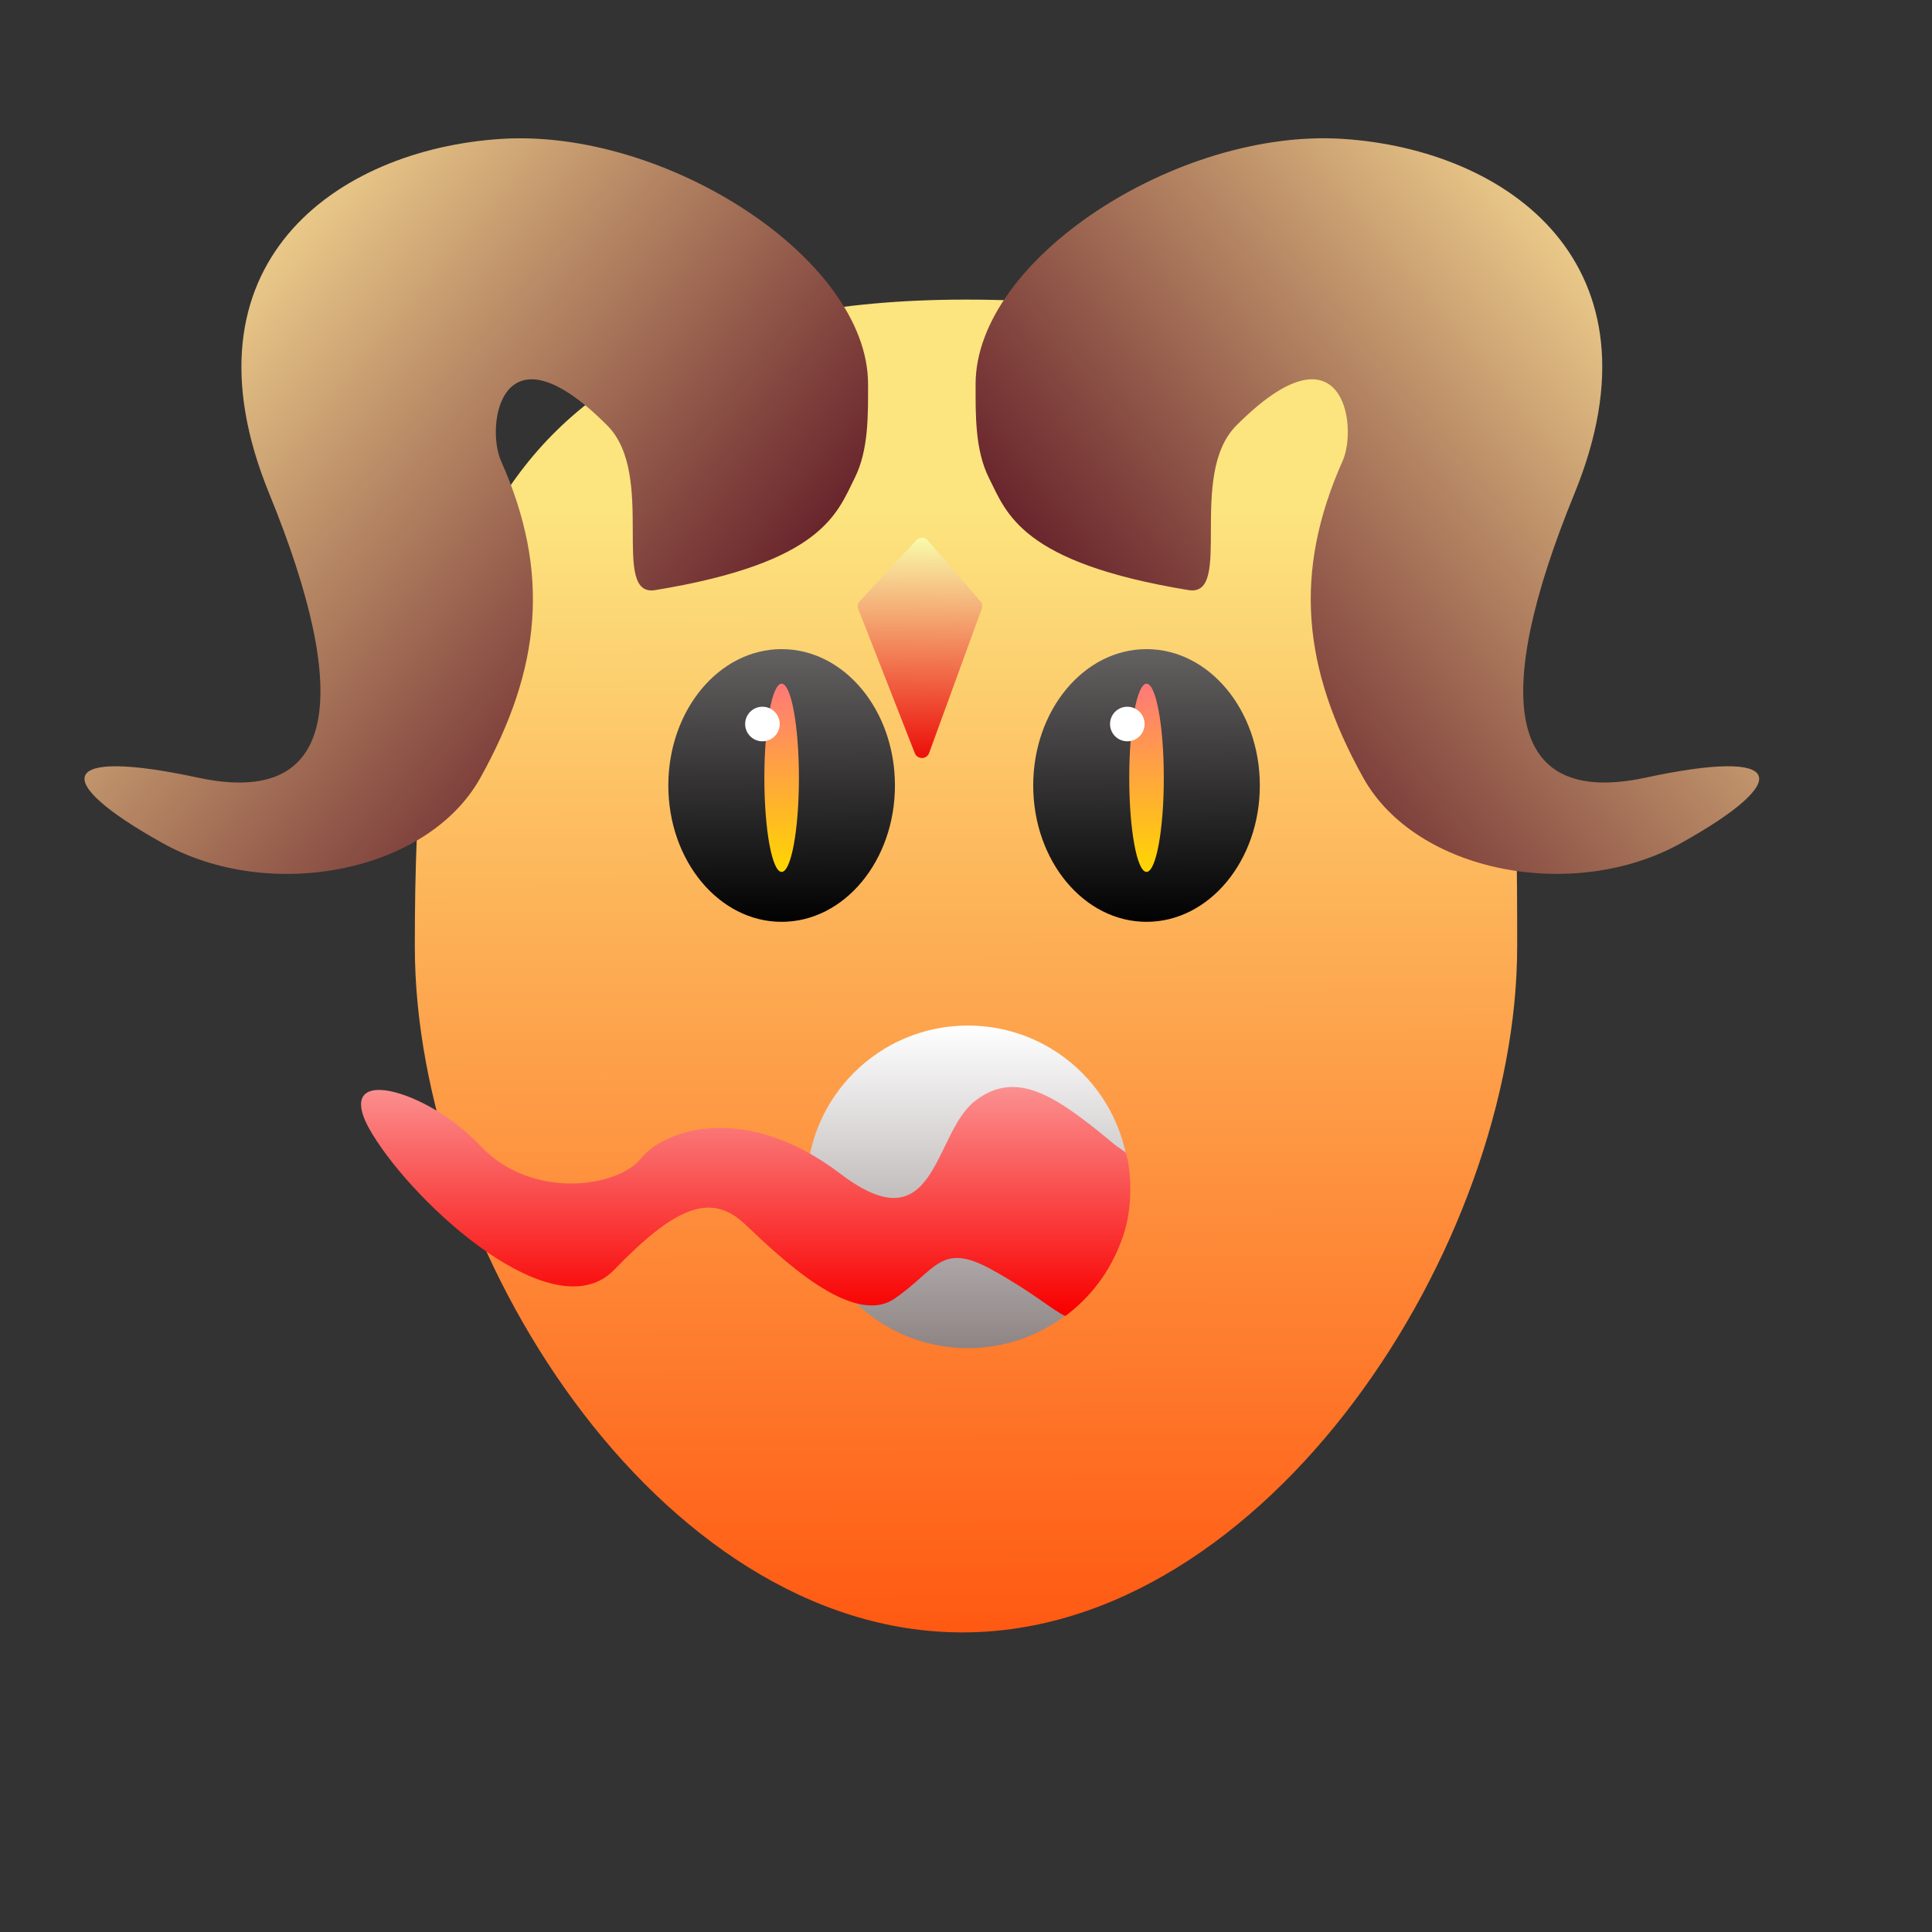
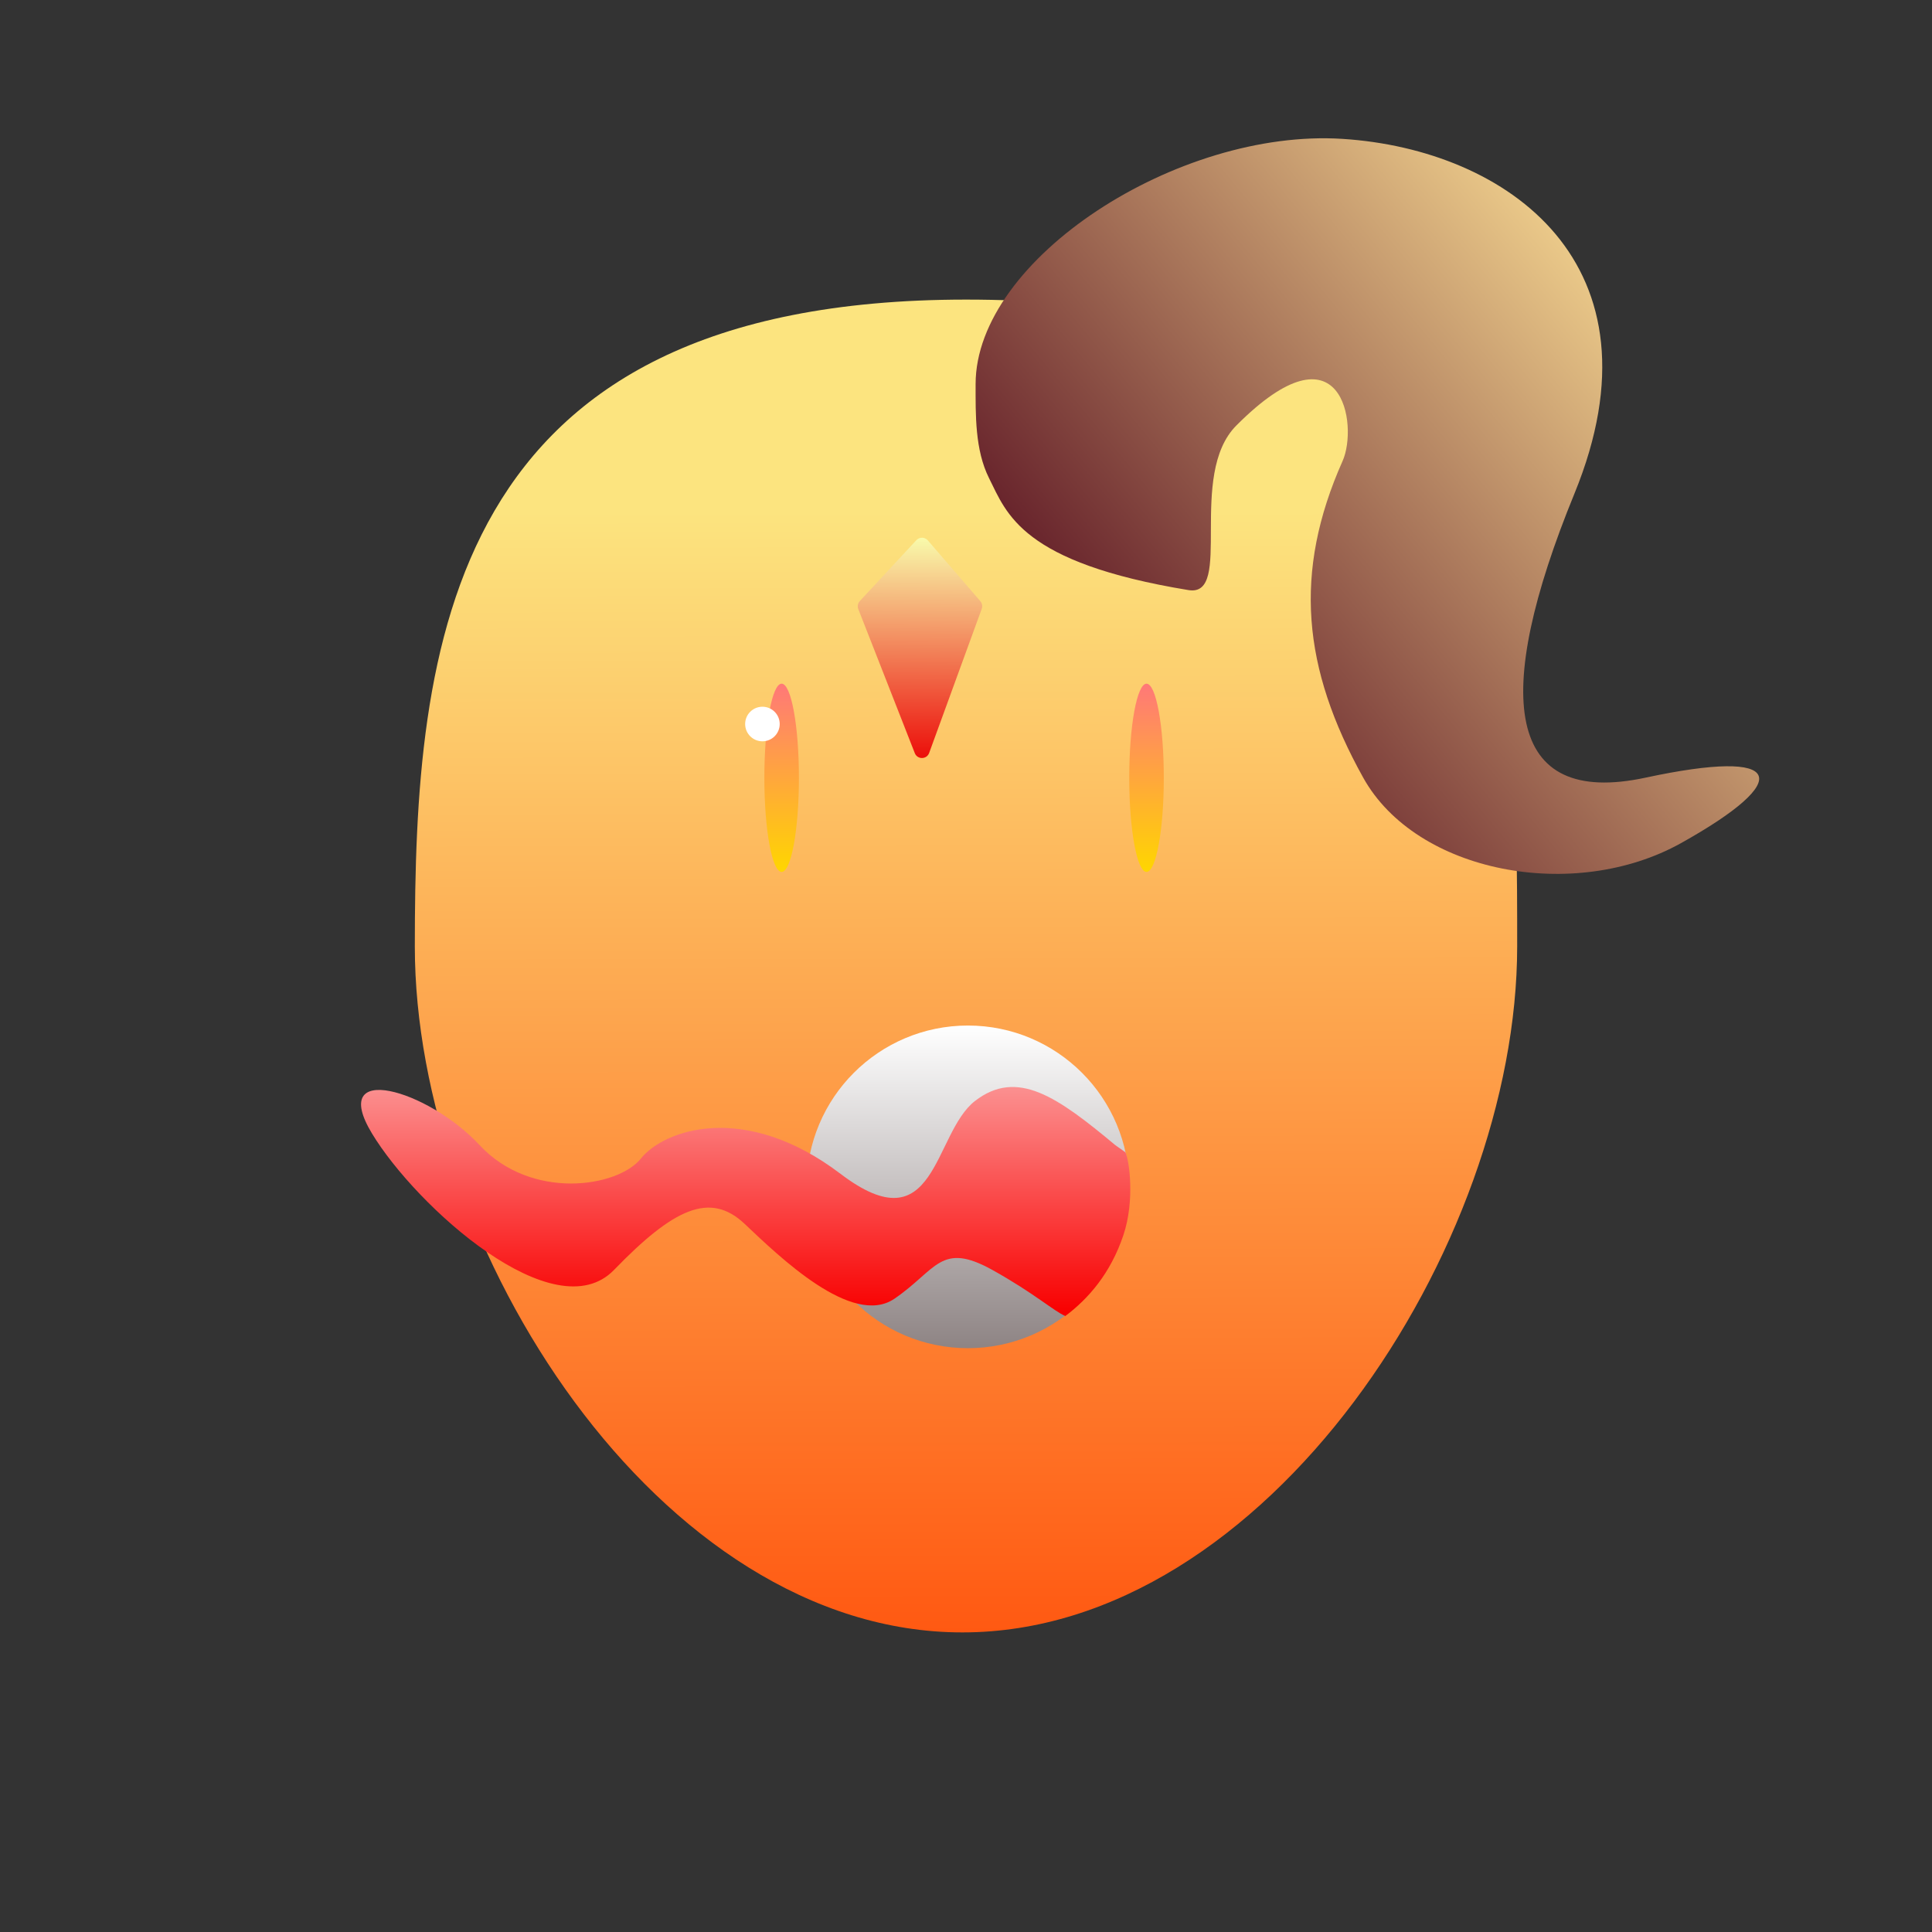
<svg xmlns="http://www.w3.org/2000/svg" width="503" height="503" viewBox="0 0 503 503" fill="none">
  <rect x="0" y="0" width="503" height="503" fill="#333333" stroke="none" />
  <path d="M395 246.424C395 324.407 329.815 425 250.562 425C171.309 425 108 324.407 108 246.424C108 168.442 115.503 78 251.5 78C395 78 395 168.442 395 246.424Z" fill="url(#paint0_linear_9_2)" />
-   <path d="M130.446 36.164C173.346 33.4 226 67.421 226 100C226 108 226.19 117.129 222.5 124.5C217.887 133.714 214.086 146.5 170.578 153.636C158.743 155.577 171.004 123.728 158.124 110.793C130.446 83 126.346 110.793 130.446 120.007C143.362 149.029 140.922 174 125.086 202.467C111.248 227.344 70.086 235 42.341 219.512C12.749 202.994 15.125 194.636 51.567 202.467C88.008 210.299 91.767 181.478 70.086 128.5C45.631 68.741 87.547 38.928 130.446 36.164Z" fill="url(#paint1_linear_9_2)" />
  <path d="M349.555 36.158C306.656 33.394 254.002 67.415 254.002 99.994C254.002 107.994 253.811 117.123 257.502 124.494C262.115 133.708 265.915 146.494 309.423 153.63C321.259 155.571 308.997 123.722 321.878 110.787C349.555 82.994 353.656 110.787 349.555 120.001C336.639 149.023 339.079 173.994 354.915 202.462C368.754 227.338 409.915 234.994 437.661 219.507C467.252 202.988 464.877 194.63 428.435 202.462C391.994 210.293 388.235 181.472 409.915 128.494C434.371 68.735 392.455 38.922 349.555 36.158Z" fill="url(#paint2_linear_9_2)" />
  <path d="M223.856 156.479L238.577 140.635C239.388 139.762 240.777 139.787 241.556 140.688L255.232 156.511C255.706 157.06 255.846 157.823 255.597 158.504L241.908 196.034C241.276 197.765 238.839 197.794 238.167 196.079L223.459 158.57C223.178 157.855 223.333 157.042 223.856 156.479Z" fill="url(#paint3_linear_9_2)" />
-   <ellipse cx="298.5" cy="204.5" rx="29.5" ry="35.5" fill="url(#paint4_linear_9_2)" />
  <ellipse cx="298.5" cy="202.5" rx="4.5" ry="24.5" fill="url(#paint5_linear_9_2)" />
-   <circle cx="293.5" cy="188.5" r="4.5" fill="white" />
-   <ellipse cx="203.5" cy="204.5" rx="29.5" ry="35.5" fill="url(#paint6_linear_9_2)" />
  <ellipse cx="203.5" cy="202.5" rx="4.5" ry="24.5" fill="url(#paint7_linear_9_2)" />
  <circle cx="198.5" cy="188.5" r="4.5" fill="white" />
  <circle cx="252" cy="309" r="42" fill="url(#paint8_linear_9_2)" />
  <path d="M253.86 286.628C264.86 278.128 275.36 285.628 290.36 298.128L293 300C294 302 295.504 312.488 292.5 321.5C289.167 331.5 283.36 338.128 277.36 342.628C274.527 341.461 269.16 336.628 258.36 330.628C244.86 323.128 243.86 330.628 232.86 338.128C221.86 345.628 202.86 327.128 193.86 318.628C184.86 310.128 175.36 314.628 159.86 330.628C144.36 346.628 108.36 314.128 96.86 295.128C85.36 276.128 111.36 283.628 124.86 298.128C138.36 312.628 160.86 309.128 166.86 301.628C172.86 294.128 193.86 286.628 218.86 305.628C243.86 324.628 242.86 295.128 253.86 286.628Z" fill="url(#paint9_linear_9_2)" />
  <defs>
    <linearGradient id="paint0_linear_9_2" x1="251" y1="133" x2="251.5" y2="425" gradientUnits="userSpaceOnUse">
      <stop stop-color="#FCE47F" />
      <stop offset="1" stop-color="#FF5912" />
    </linearGradient>
    <linearGradient id="paint1_linear_9_2" x1="68.5" y1="36" x2="222.5" y2="163.5" gradientUnits="userSpaceOnUse">
      <stop stop-color="#FBDE95" />
      <stop offset="1" stop-color="#560D1F" />
    </linearGradient>
    <linearGradient id="paint2_linear_9_2" x1="411.502" y1="35.994" x2="257.502" y2="163.494" gradientUnits="userSpaceOnUse">
      <stop stop-color="#FBDE95" />
      <stop offset="1" stop-color="#560D1F" />
    </linearGradient>
    <linearGradient id="paint3_linear_9_2" x1="240" y1="139" x2="239.5" y2="201" gradientUnits="userSpaceOnUse">
      <stop stop-color="#F9FFAE" />
      <stop offset="1" stop-color="#EB0000" />
    </linearGradient>
    <linearGradient id="paint4_linear_9_2" x1="298.5" y1="169" x2="299" y2="241" gradientUnits="userSpaceOnUse">
      <stop stop-color="#646161" />
      <stop offset="1" />
    </linearGradient>
    <linearGradient id="paint5_linear_9_2" x1="298.5" y1="178" x2="298.5" y2="227" gradientUnits="userSpaceOnUse">
      <stop stop-color="#FF7878" />
      <stop offset="1" stop-color="#FFD600" />
    </linearGradient>
    <linearGradient id="paint6_linear_9_2" x1="203.5" y1="169" x2="204" y2="241" gradientUnits="userSpaceOnUse">
      <stop stop-color="#646161" />
      <stop offset="1" />
    </linearGradient>
    <linearGradient id="paint7_linear_9_2" x1="203.5" y1="178" x2="203.5" y2="227" gradientUnits="userSpaceOnUse">
      <stop stop-color="#FF7878" />
      <stop offset="1" stop-color="#FFD600" />
    </linearGradient>
    <linearGradient id="paint8_linear_9_2" x1="252" y1="267" x2="252" y2="351" gradientUnits="userSpaceOnUse">
      <stop stop-color="white" />
      <stop offset="1" stop-color="#8E8484" />
    </linearGradient>
    <linearGradient id="paint9_linear_9_2" x1="196.761" y1="283" x2="196.761" y2="341.628" gradientUnits="userSpaceOnUse">
      <stop stop-color="#FB9090" />
      <stop offset="1" stop-color="#F90000" />
    </linearGradient>
  </defs>
</svg>